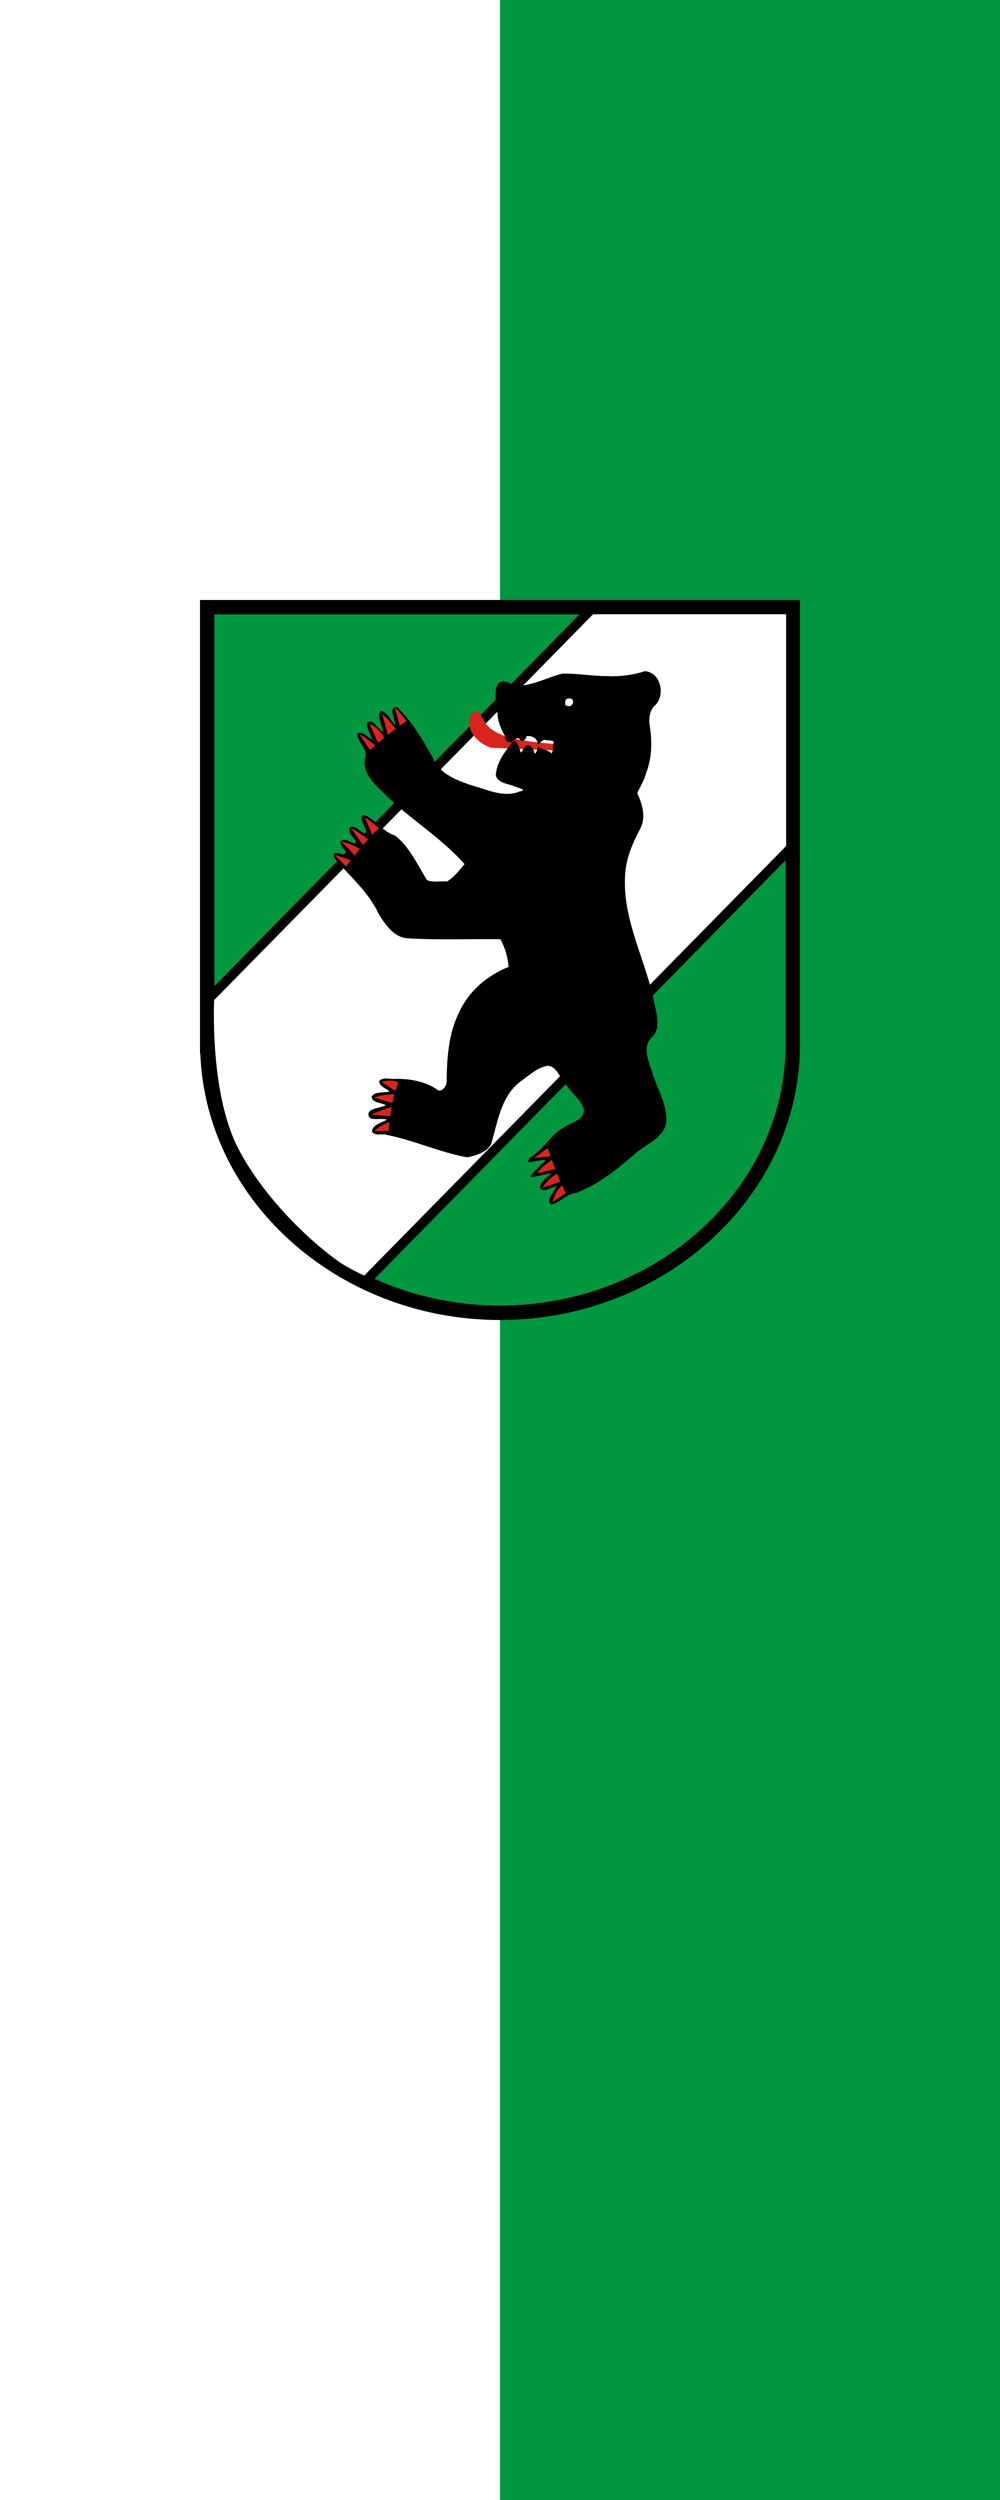
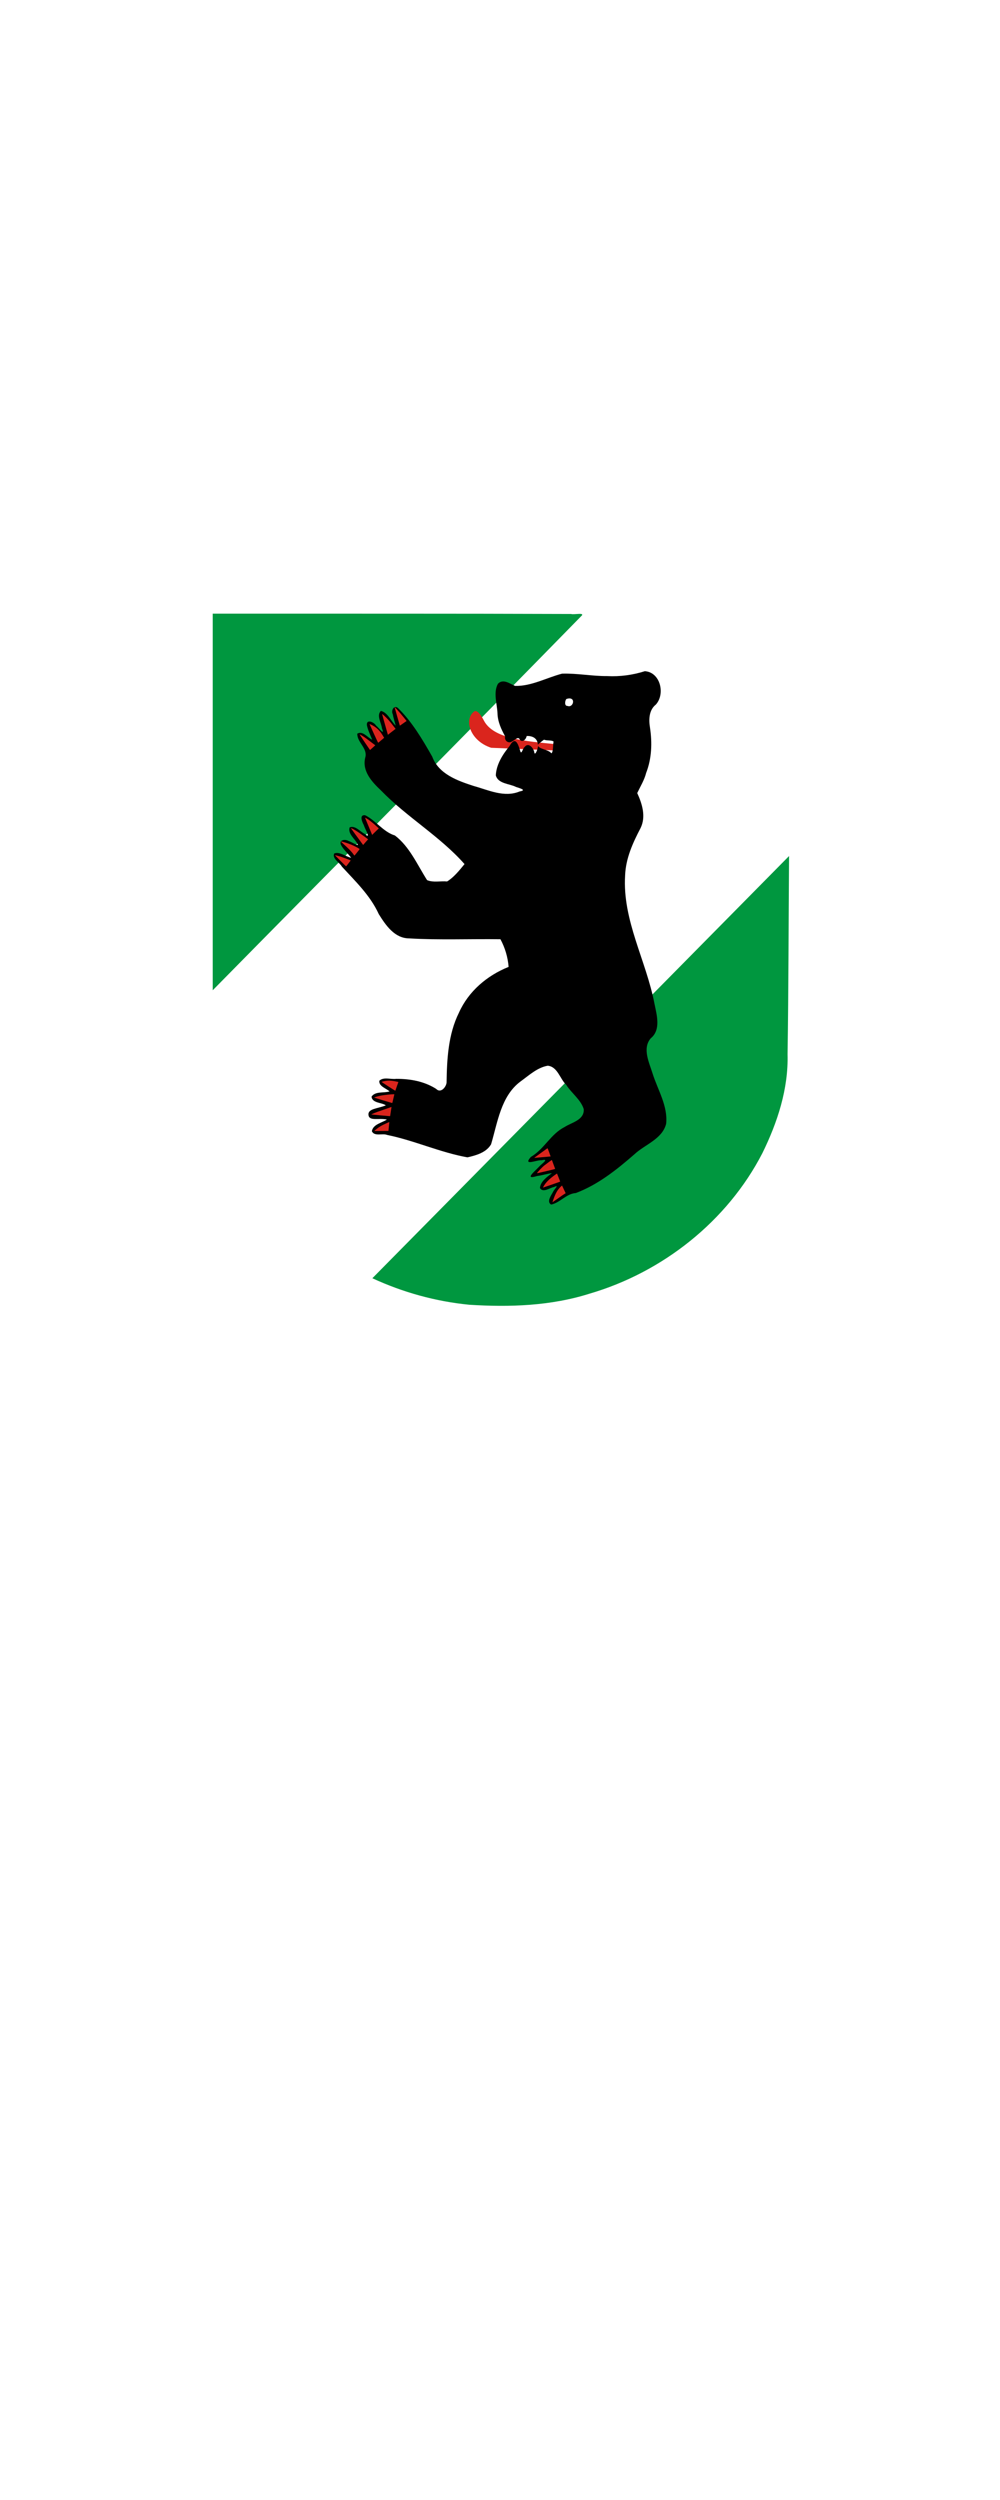
<svg xmlns="http://www.w3.org/2000/svg" version="1.1" width="600" height="1500" id="svg2">
  <defs id="defs4" />
  <g id="g115508" transform="translate(1372,371.999)">
    <path id="rect115482" style="opacity:1;fill:#ffffff;fill-opacity:1;stroke:none;stroke-width:1;stroke-linecap:round;stroke-miterlimit:5;stroke-dasharray:none;stop-color:#000000" d="m -1372,-371.999 h 600 V 1128.001 h -600 z" />
-     <path id="rect115482-2" style="fill:#00973f;fill-opacity:1;stroke:none;stroke-width:1;stroke-linecap:round;stroke-miterlimit:5;stroke-dasharray:none;stop-color:#000000" d="m -1072,-371.999 h 300 V 1128.001 h -300 z" />
  </g>
  <g transform="matrix(0.72,0,0,0.72,26.662,258.015)" id="layer1">
    <g id="g3781">
      <g transform="translate(2.5878904e-7,-7.398)" id="g3773">
        <path d="m 140.235,160.43 v 1.071 1.071 311.692 C 242.454,370.387 345.191,266.964 447.05,162.774 c 4.421,-3.803 -5.62,-1.268 -8.16,-2.076 -99.551,-0.4 -199.103,-0.216 -298.655,-0.268 z m 480.292,201.969 c -1.211,1.228 -2.423,2.455 -3.634,3.683 -114.53,116.061 -229.071,232.111 -343.618,348.155 25.423,11.814 52.944,19.388 80.743,22.099 33.619,2.141 67.947,1.009 100.267,-9.241 60.68,-17.744 114.734,-60.213 144.041,-117.157 12.519,-25.494 21.738,-53.5 20.945,-82.368 0.857,-55.052 0.819,-110.114 1.255,-165.171 z" id="path3894" style="fill:#00973f;fill-opacity:1;stroke:none" />
-         <path d="m 135.641,155.051 v 366.038 h 0.117 c 1.208,122.772 111.115,221.962 243.856,221.962 132.74,0 242.818,-99.126 244.027,-221.899 l -0.054,-0.064 V 155.051 Z" id="rect3325" style="fill:none;stroke:#000000;stroke-width:12;stroke-linecap:round;stroke-linejoin:miter;stroke-miterlimit:10;stroke-dasharray:none;stroke-opacity:1" />
-         <path d="m 455.109,159.863 c -104.913,106.826 -209.855,213.625 -314.75,320.469 0.64,27.658 -2.24,55.896 4.812,82.938 7.594,37.324 27.514,71.067 53.688,98.25 19.123,20.91 42.176,38.949 67.951,50.652 33.073,-32.519 65.649,-66.444 98.47,-99.558 84.598,-86.054 169.161,-172.143 253.704,-258.25 0,-65.031 0,-130.062 0,-195.094 -54.427,0 -108.854,0 -163.281,0 z" id="path2999" style="fill:#ffffff;fill-opacity:1;stroke:none" />
-         <path d="m 137.458,480.776 318.08,-323.869 h 166.548 v 198.769 L 266.465,717.771 C 232.538,701.965 180.667,653.256 157.253,606.571 138.285,568.75 136.305,511.096 137.458,480.776 Z" id="path3892" style="fill:none;stroke:#000000;stroke-width:8;stroke-linecap:butt;stroke-linejoin:miter;stroke-miterlimit:4;stroke-dasharray:none;stroke-opacity:1" />
      </g>
      <g transform="matrix(0.987,0,0,0.987,2.098,4.204)" id="g3765">
        <g id="g3947">
          <path d="m 360.593,233.441 c 2.95,-2.262 7.007,5.045 8.268,7.509 8,15.64 35.903,17.533 59.533,19.946 l -0.681,5.303 -52.673,-2.172 c -17.826,-5.849 -23.323,-23.781 -14.447,-30.586 z" id="path3870" style="fill:#da251d;fill-opacity:1;stroke:none" />
          <path d="m 504.79,199.366 c -10.176,3.221 -20.952,4.702 -31.766,4.13 -12.723,0.101 -25.561,-2.477 -38.127,-2.058 -13.214,3.465 -25.964,10.708 -39.677,10.35 -4.268,-1.788 -10.143,-6.39 -14.469,-1.775 -4.03,7.482 -0.722,16.784 -0.362,24.777 0.163,7.182 3.113,13.521 6.445,19.554 -0.864,3.807 3.077,6.587 6.116,4.118 2.67,-1.262 5.043,-4.66 6.577,-0.871 2.741,2.156 5.199,-1.426 5.525,-3.549 5.615,-0.098 9.092,2.344 9.476,7.453 0.87,1.406 -2.539,10.627 -3.096,6.208 -0.648,-3.567 -4.952,-8.598 -8.122,-4.353 -1.676,1.152 -2.754,7.444 -3.815,3.013 -2.078,-6.756 -4.35,-12.031 -8.987,-3.696 -5.731,6.918 -11.118,15.501 -11.533,24.622 1.858,7.245 11.626,6.973 17.034,9.81 3.279,1.082 9.447,2.694 3.133,3.783 -13.044,5.418 -26.383,-1.161 -38.991,-4.652 -13.443,-4.383 -29.431,-9.989 -34.878,-24.754 -8.279,-14.552 -17.031,-29.434 -29.003,-41.109 -3.427,-2.665 -5.895,2.332 -4.275,5.357 0.562,3.273 1.652,6.392 2.466,9.61 -4.179,-3.939 -6.612,-10.983 -12.496,-12.456 -3.941,3.794 0.428,10.196 0.873,14.694 2.776,7.081 -2.451,-0.303 -5.001,-2.294 -1.67,-2.969 -8.401,-5.847 -7.677,-0.178 0.898,4.248 2.882,8.104 4.439,12.121 -3.902,-1.746 -7.909,-7.814 -12.562,-5.123 -0.251,7.491 8.996,12.311 6.708,20.224 -2.876,11.449 5.781,20.662 13.285,27.724 21.871,22.602 49.671,38.599 70.537,62.178 -4.318,5.299 -9.165,11.308 -14.732,14.67 -5.517,-0.516 -11.832,1.095 -16.903,-1.142 -8.273,-12.999 -14.745,-28.217 -27.13,-37.668 -9.981,-3.118 -15.931,-12.484 -25.091,-17.076 -5.271,-0.795 -2.615,5.776 -1.167,8.308 0.811,3.081 6.709,12.732 0.732,7.418 -3.87,-1.932 -8.053,-7.378 -12.686,-5.513 -1.811,5.353 4.479,9.646 6.567,13.961 1.966,2.968 -5.317,-2 -7.291,-2.309 -2.578,-1.831 -8.394,-1.477 -6.708,2.946 2.134,4.227 5.946,7.276 8.681,11.116 -4.576,-1.099 -9.926,-5.434 -14.272,-3.683 -2.023,4.315 4.542,7.619 6.433,11.069 11.416,12.475 23.923,24.292 31.154,40.126 5.852,9.416 13.35,20.406 25.513,20.502 25.699,1.528 51.485,0.357 77.218,0.726 3.885,7.198 6.242,15.157 6.906,23.338 -18.079,7.233 -33.84,20.506 -41.971,38.727 -9.027,18.183 -10.128,39.124 -10.414,59.076 -0.532,3.986 -5.099,9.14 -8.804,5.187 -10.17,-6.441 -21.928,-8.498 -33.748,-8.469 -4.473,0.627 -10.689,-1.842 -14.206,1.607 -0.654,4.65 5.722,6.377 8.616,9.007 -4.816,1.58 -11.946,-0.353 -15.193,4.386 0.396,5.68 9.175,4.961 12.036,7.433 -7.312,2.866 -15.387,2.692 -14.614,8.228 0.736,5.274 8.735,2.195 15.535,3.725 -4.252,2.788 -11.77,3.978 -12.693,9.877 2.234,4.673 8.964,1.484 12.891,3.114 22.848,4.628 44.768,14.793 67.808,18.918 7.261,-1.641 15.967,-4.06 19.961,-11.049 5.49,-18.476 8.333,-40.634 24.696,-52.903 7.119,-5.131 14.309,-11.916 23.151,-13.427 8.369,0.879 10.271,11.193 15.62,16.206 4.45,7.036 12.259,12.372 14.765,20.458 0.599,9.234 -10.136,11.212 -16.048,15.034 -12.057,6.131 -17.045,18.502 -28.685,25.394 -6.939,8.033 5.224,2.234 9.168,2.731 7.071,-1.677 -0.193,3.156 -2.022,5.315 -3.536,3.859 -13.193,11.536 -1.886,8.012 4.286,-0.543 9.092,-2.071 12.606,-2.444 -4.112,3.252 -9.555,6.883 -10.128,12.556 2.602,4.388 8.31,-0.254 11.97,-0.837 4.912,-2.496 0.025,2.022 -0.822,3.951 -1.504,2.998 -5.822,8.418 -1.677,10.882 7.449,-1.533 12.868,-9.253 20.816,-9.744 18.639,-7.003 34.465,-19.639 49.392,-32.646 8.915,-8.383 23.548,-12.817 26.867,-25.782 1.638,-14.975 -7.083,-28.648 -11.45,-42.523 -2.833,-9.201 -8.837,-21.107 -1.573,-29.666 8.824,-7.152 5.106,-19.75 3.181,-29.21 -6.956,-36.55 -27.16,-70.302 -24.786,-108.404 0.549,-14.382 6.507,-27.432 13.022,-39.878 4.776,-9.698 1.39,-20.5 -2.795,-29.599 2.554,-5.43 6.007,-10.929 7.531,-17.009 4.759,-12.221 5.181,-25.443 3.238,-38.331 -1.159,-6.839 -0.843,-14.797 4.983,-19.393 8.128,-9.071 3.692,-27.362 -9.339,-28.159 z m -65.252,29.333 c -2.934,0.194 -2.161,-4.85 -0.912,-5.895 8.546,-2.756 5.968,7.942 0.912,5.895 z m -19.787,28.492 c 2.375,1.013 6.457,0.231 7.991,1.574 -0.595,2.992 -0.224,9.223 -1.907,9.944 -2.205,-3.422 -12.19,-3.557 -11.164,-7.454 0.335,-0.442 4.595,-3.998 5.08,-4.064 z" id="path3875" style="fill:#000000;fill-opacity:1;stroke:none" />
          <path d="m 293.586,229.783 c -0.015,-0.003 -0.039,0.013 -0.033,0.033 0.035,0.12 1.01,3.602 2.17,7.768 1.16,4.166 2.166,7.638 2.203,7.701 0.037,0.063 0.468,-0.185 0.954,-0.536 0.486,-0.351 1.733,-1.231 2.795,-1.975 1.062,-0.745 1.958,-1.362 1.973,-1.373 0.052,-0.037 -3.726,-4.663 -5.492,-6.73 -1.877,-2.198 -4.345,-4.833 -4.571,-4.888 z m -10.589,5.759 c -0.038,0.038 1.036,4 2.401,8.806 l 2.466,8.739 0.592,-0.469 c 0.315,-0.261 1.761,-1.391 3.223,-2.511 l 2.664,-2.042 -1.743,-2.277 c -2.433,-3.186 -3.609,-4.594 -5.426,-6.496 -1.602,-1.677 -4.05,-3.878 -4.176,-3.75 z m -10.622,8.471 c -0.028,0.028 1.592,3.6 3.584,7.969 3.585,7.86 3.629,7.961 3.913,7.701 0.421,-0.384 3.77,-3.23 4.341,-3.683 l 0.493,-0.402 -0.855,-1.406 c -2.293,-3.931 -4.746,-6.546 -8.09,-8.572 -1.116,-0.676 -3.29,-1.706 -3.387,-1.607 z m -8.418,8.706 c -0.037,0.038 1.916,3.018 4.341,6.63 2.425,3.612 4.445,6.562 4.472,6.563 0.058,0.003 4.439,-3.929 4.439,-3.984 0,-0.021 -0.396,-0.318 -0.888,-0.67 -0.492,-0.351 -2.34,-1.756 -4.111,-3.114 -1.771,-1.358 -3.823,-2.858 -4.571,-3.348 -1.611,-1.057 -3.587,-2.173 -3.683,-2.076 z m 4.604,70.347 c -0.024,0.029 1.331,3.285 2.992,7.266 l 3.025,7.266 1.48,-1.507 c 0.826,-0.818 2.105,-2.055 2.828,-2.746 l 1.315,-1.239 -1.184,-1.105 c -2.872,-2.651 -5.263,-4.675 -7.267,-6.127 -0.974,-0.706 -3.11,-1.905 -3.19,-1.808 z m -11.904,8.773 c -0.039,0.04 1.194,1.836 2.762,3.984 1.568,2.148 3.913,5.34 5.196,7.098 l 2.335,3.181 0.427,-0.502 c 0.236,-0.276 1.184,-1.365 2.105,-2.411 l 1.677,-1.875 -2.861,-2.143 c -3.001,-2.216 -5.988,-4.264 -7.826,-5.391 -1.392,-0.852 -3.723,-2.036 -3.815,-1.942 z m -8.418,11.317 c -0.13,0.028 0.552,0.752 1.743,1.808 4.506,3.995 7.038,6.589 8.747,8.973 0.451,0.629 0.84,1.135 0.888,1.138 0.101,0.007 4.279,-5.207 4.374,-5.458 0.106,-0.282 -3.48,-2.24 -6.577,-3.583 -3.098,-1.343 -8.478,-3.029 -9.175,-2.88 z m -4.933,11.552 c -0.249,-0.048 1.1,1.403 4.439,4.755 2.633,2.643 4.81,4.747 4.867,4.688 0.278,-0.288 3.849,-4.919 3.847,-4.989 -0.002,-0.1 -6.181,-2.446 -8.188,-3.114 -1.257,-0.418 -3.807,-1.115 -4.966,-1.339 z m 45.15,190.35 c -0.547,0.01 -1.07,0.041 -1.578,0.1 -1.685,0.196 -4.538,0.848 -4.374,1.004 0.061,0.058 2.668,1.777 5.821,3.817 3.152,2.04 5.772,3.671 5.821,3.616 0.048,-0.055 0.447,-1.222 0.888,-2.578 0.441,-1.356 1.029,-2.976 1.282,-3.616 0.254,-0.64 0.418,-1.181 0.395,-1.205 -0.024,-0.025 -1.16,-0.269 -2.532,-0.536 -2.249,-0.437 -4.08,-0.631 -5.722,-0.603 z m 4.176,11.485 c -1.787,0 -7.213,0.548 -9.898,1.004 -2.663,0.452 -6.644,1.604 -6.412,1.842 0.046,0.048 3.382,1.086 7.432,2.31 4.05,1.225 7.496,2.235 7.629,2.243 0.144,0.01 0.255,-0.11 0.296,-0.301 0.038,-0.176 0.393,-1.698 0.789,-3.382 0.396,-1.683 0.751,-3.206 0.789,-3.382 0.065,-0.299 0.023,-0.335 -0.625,-0.335 z m -1.776,10.781 c -0.112,-0.003 -0.355,0.076 -0.658,0.201 -0.404,0.166 -3.353,1.199 -6.544,2.277 -3.191,1.078 -6.533,2.285 -7.432,2.679 -1.627,0.713 -2.501,1.111 -2.368,1.138 0.038,0.008 3.28,0.325 7.202,0.703 3.922,0.378 7.516,0.695 7.958,0.703 0.755,0.015 0.789,0.013 0.789,-0.301 0,-0.184 0.251,-1.891 0.559,-3.784 0.308,-1.892 0.559,-3.507 0.559,-3.583 0,-0.019 -0.029,-0.033 -0.066,-0.033 z m -1.809,12.723 c -0.194,0 -3.857,1.627 -5.261,2.344 -2.774,1.414 -4.747,2.756 -6.906,4.688 l -0.559,0.502 5.985,-0.033 6.018,-0.033 0.329,-3.214 c 0.173,-1.76 0.346,-3.422 0.395,-3.717 0.049,-0.295 0.05,-0.536 0,-0.536 z m 133.51,22.132 c -0.027,3.3e-4 -0.072,0.013 -0.099,0.033 -0.244,0.182 -4.015,2.925 -7.991,5.793 -1.24,0.894 -2.446,1.76 -2.664,1.942 -0.217,0.182 -0.327,0.332 -0.263,0.335 0.162,0.008 13.67,-1.18 13.713,-1.205 0.019,-0.012 -0.543,-1.619 -1.25,-3.549 -1.017,-2.776 -1.259,-3.351 -1.447,-3.348 z m 3.749,9.844 c -0.055,-0.069 -4.902,3.46 -6.347,4.621 -1.934,1.553 -6.149,5.999 -6.149,6.496 0,0.146 0.251,0.103 7.826,-1.674 5.663,-1.328 7.464,-1.794 7.432,-1.942 -0.047,-0.218 -2.7,-7.422 -2.762,-7.5 z m 4.374,11.518 c -0.104,-0.035 -0.439,0.19 -1.414,0.871 -4.878,3.401 -8.174,6.672 -9.898,9.81 -0.286,0.52 -0.526,0.992 -0.526,1.038 0,0.046 0.065,0.067 0.132,0.067 0.153,0 14.257,-4.907 14.338,-4.989 0.033,-0.033 -0.519,-1.536 -1.25,-3.315 -0.73,-1.779 -1.348,-3.307 -1.348,-3.382 0,-0.059 0.002,-0.089 -0.033,-0.1 z m 4.242,10.078 -0.559,0.435 c -0.92,0.742 -2.495,2.529 -3.288,3.75 -0.89,1.371 -1.825,3.233 -2.664,5.324 -0.534,1.331 -1.611,4.387 -1.611,4.554 0,0.091 0.558,-0.283 2.795,-1.875 4.458,-3.171 6.626,-4.655 8.353,-5.692 0.016,-0.01 -0.608,-1.345 -1.381,-2.946 -0.773,-1.602 -1.443,-3.032 -1.513,-3.214 z" id="path3834" style="fill:#da251d;fill-opacity:1;stroke:none" />
        </g>
      </g>
    </g>
  </g>
</svg>